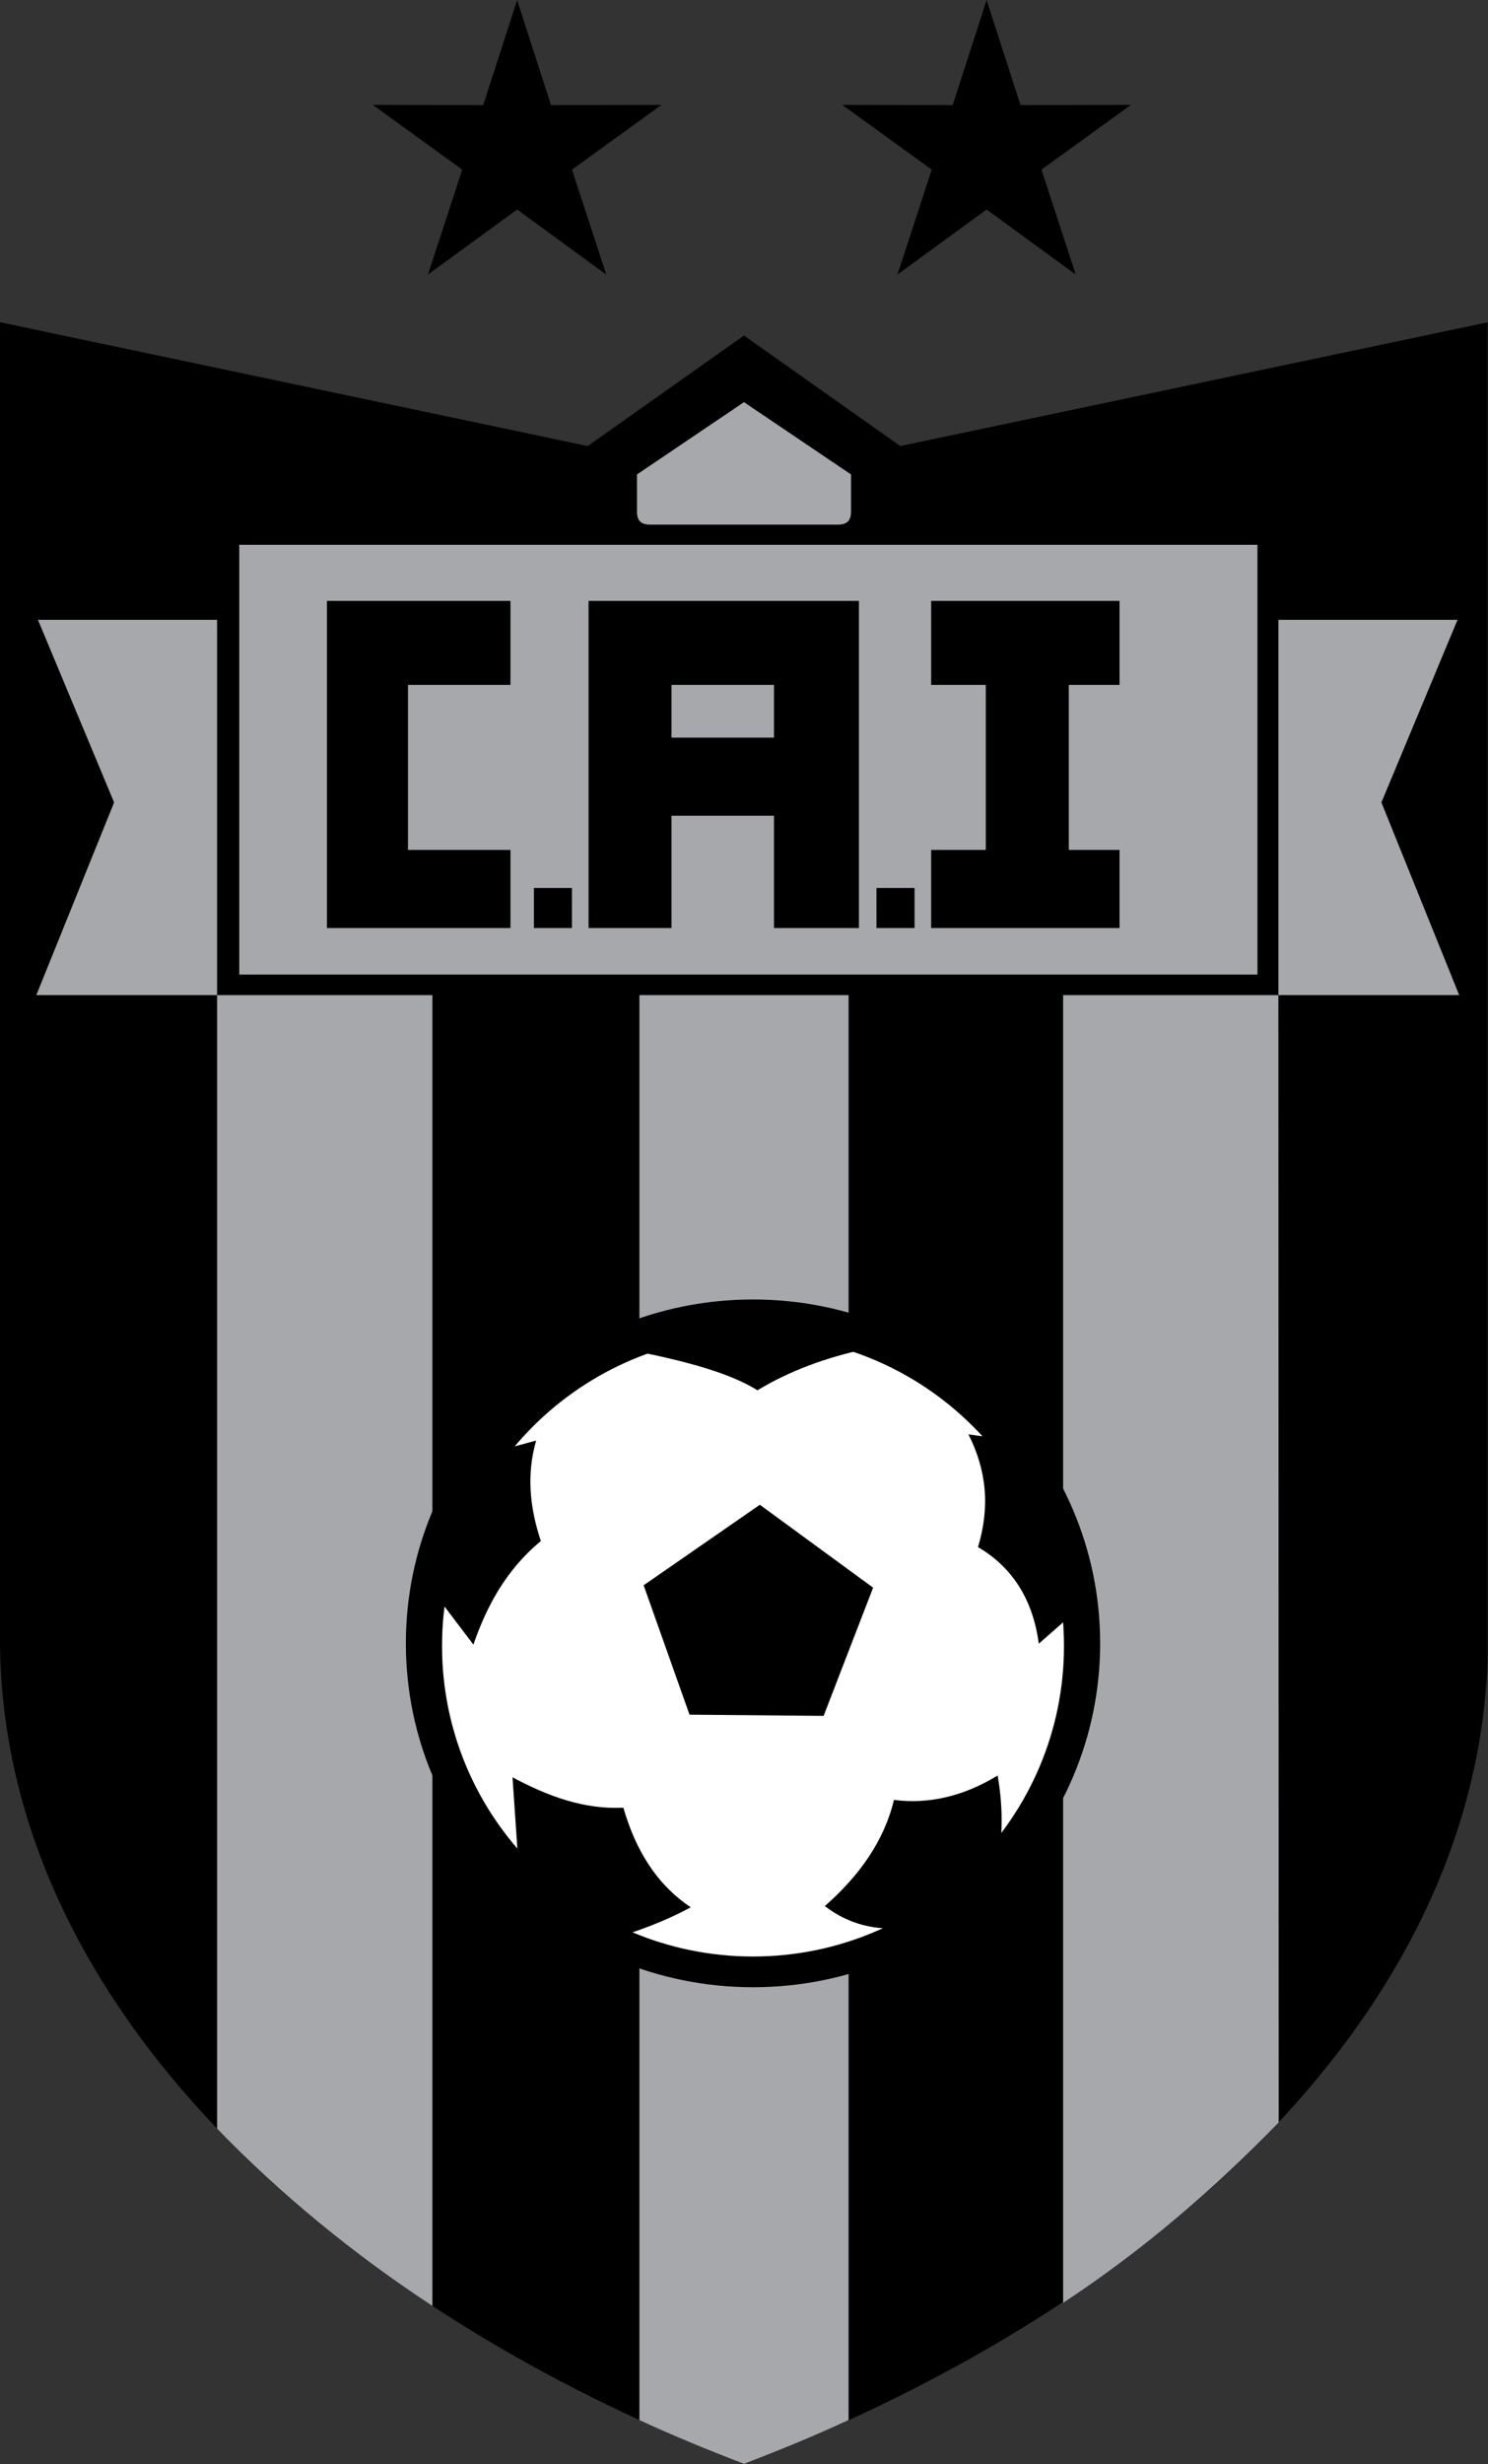
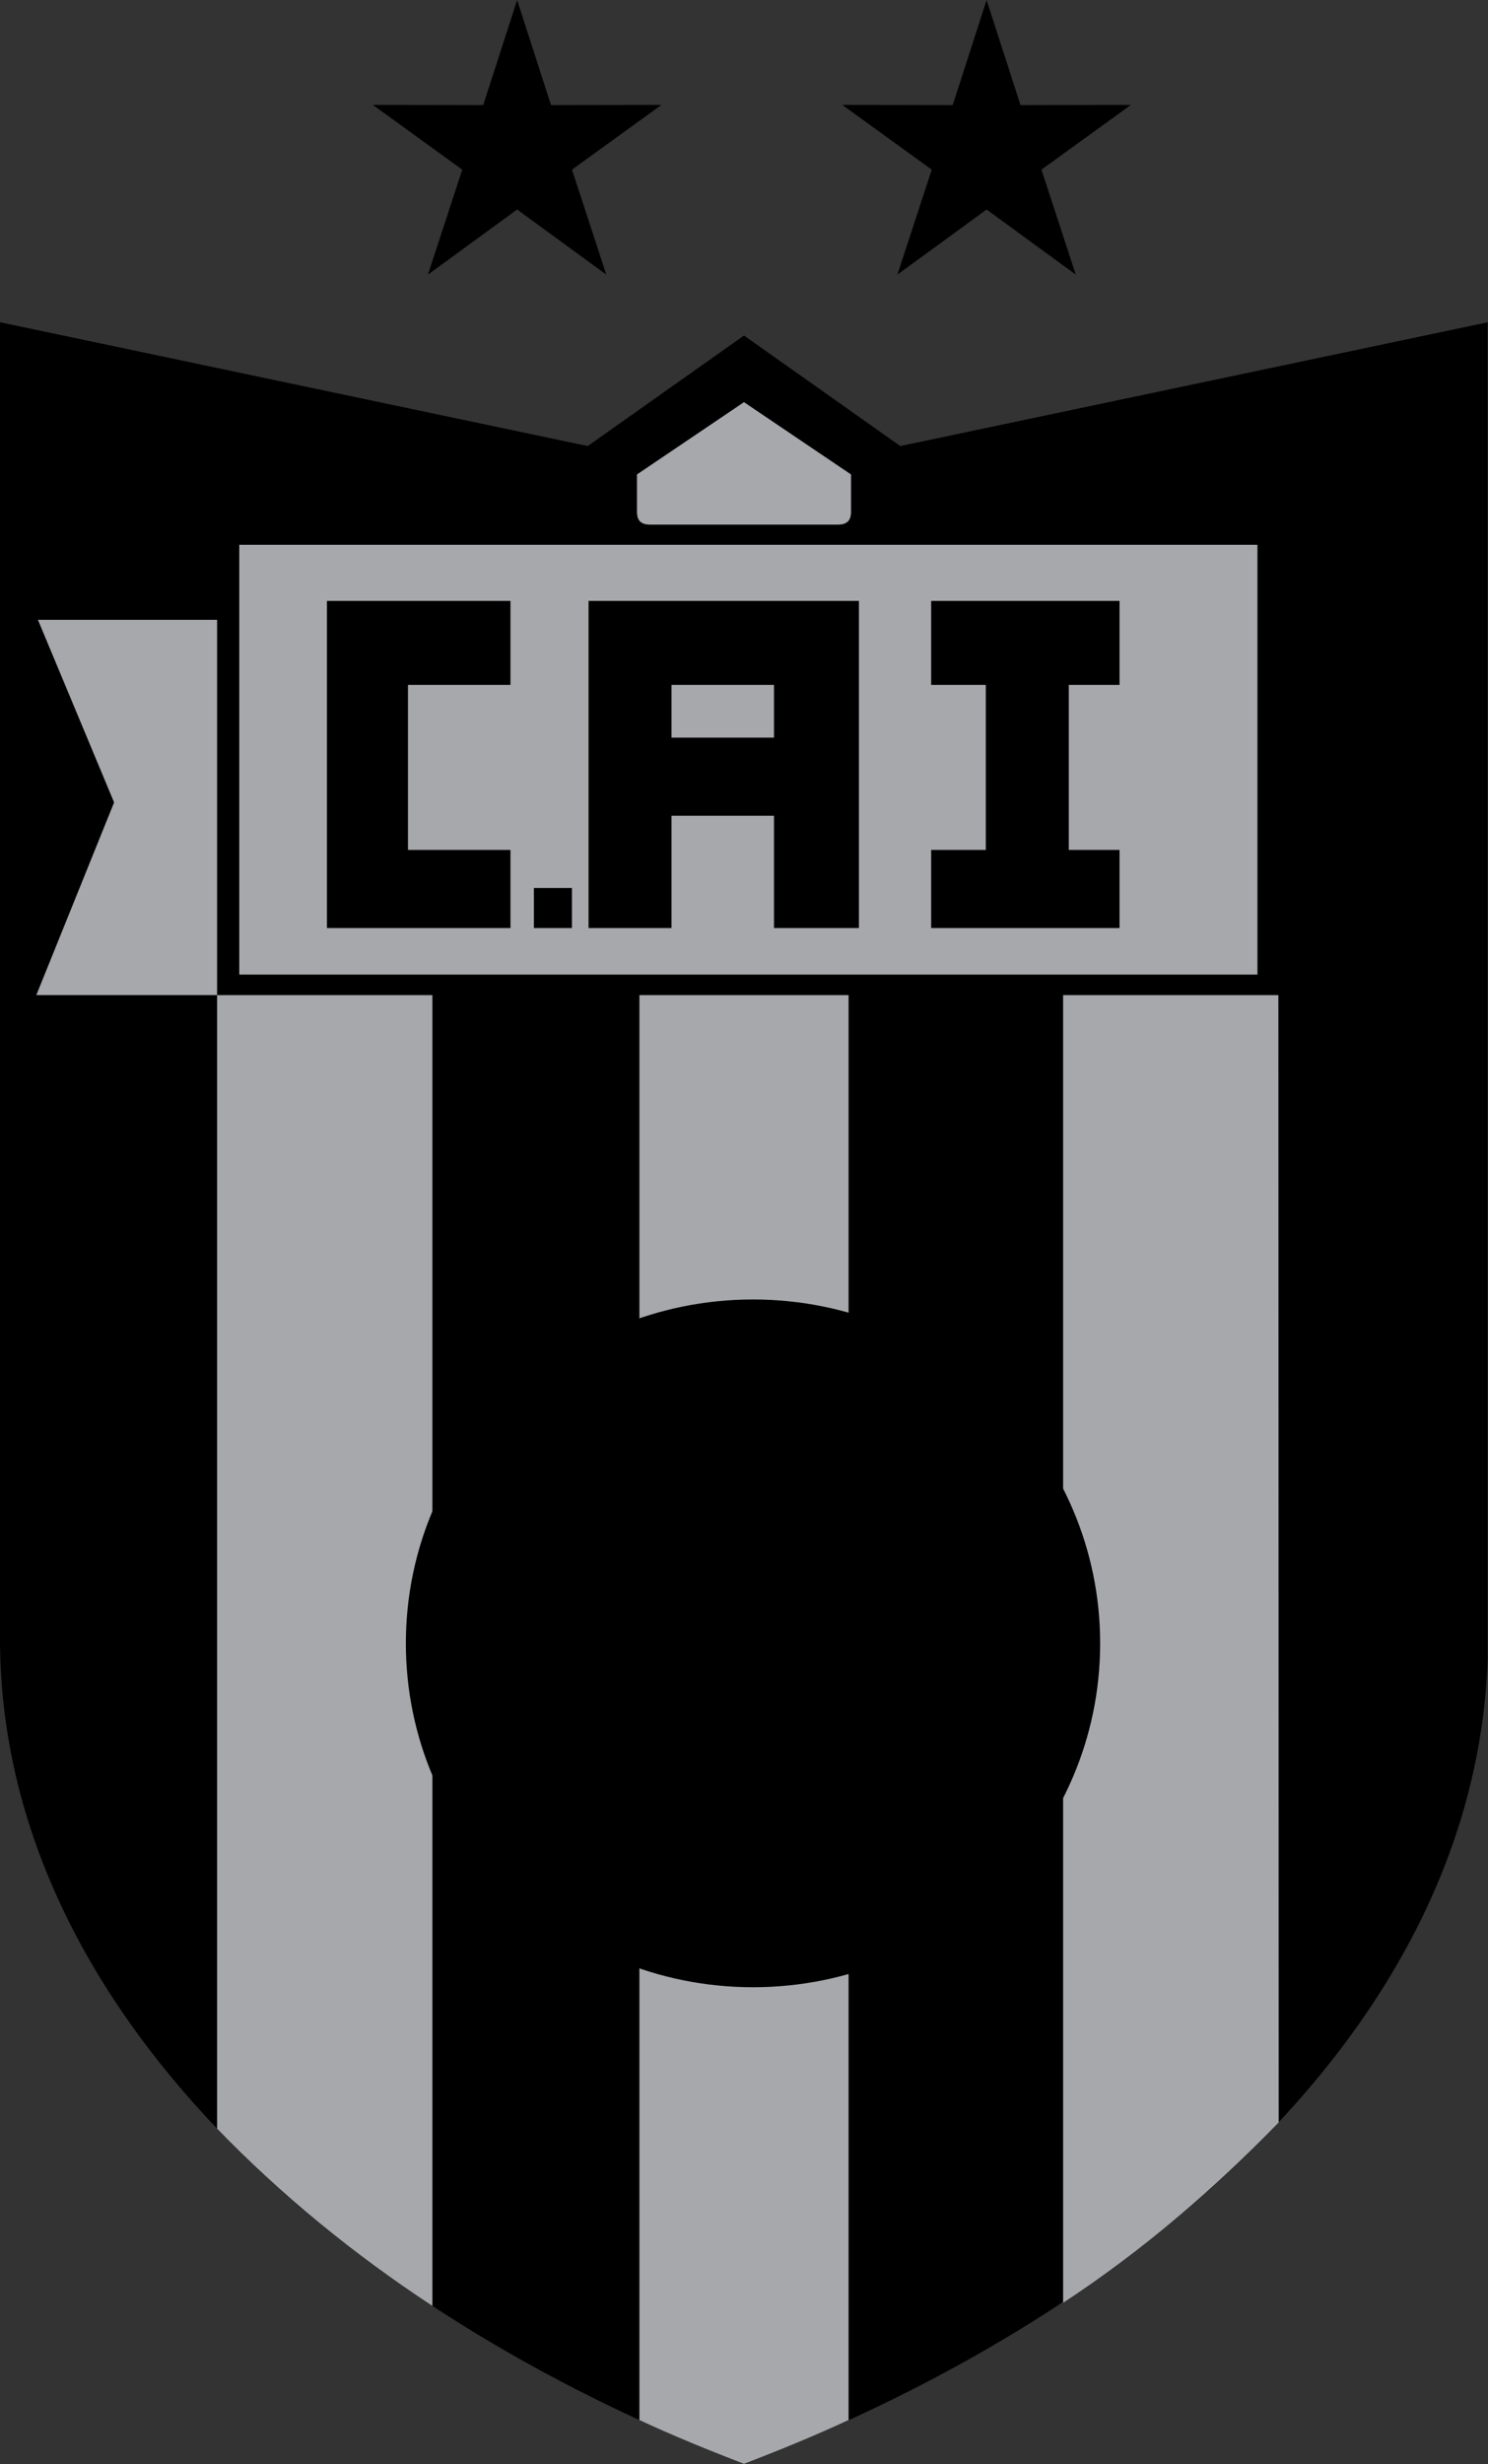
<svg xmlns="http://www.w3.org/2000/svg" viewBox="0.01 -0.07 280.86 464.89" version="1.1">
  <rect x="0.01" y="-0.07" width="280.86" height="464.89" fill="#333333" stroke="none" />
  <defs>
    <clipPath id="clip1">
      <path d="M 0 60 L 280.801 60 L 280.801 464.898 L 0 464.898 Z M 0 60 " />
    </clipPath>
    <clipPath id="clip2">
      <path d="M 120 187 L 161 187 L 161 464.898 L 120 464.898 Z M 120 187 " />
    </clipPath>
  </defs>
  <g id="surface1">
    <g clip-path="url(#clip1)" clip-rule="nonzero">
      <path style=" stroke:none;fill-rule:evenodd;fill:rgb(0%,0%,0%);fill-opacity:1;" d="M 140.438 63.234 L 110.941 84.086 L 0.008 60.723 L 0.008 309.031 C 0.008 378.656 63.691 435.43 140.438 464.824 C 218.52 434.988 280.871 378.656 280.871 309.031 L 280.871 60.723 L 169.938 84.086 Z M 140.438 63.234 " />
    </g>
    <path style=" stroke:none;fill-rule:evenodd;fill:rgb(65.039%,65.819%,67.381%);fill-opacity:1;" d="M 45.172 183.801 L 237.355 183.801 L 237.355 102.719 L 45.172 102.719 Z M 45.172 183.801 " />
    <path style=" stroke:none;fill-rule:evenodd;fill:rgb(65.039%,65.819%,67.381%);fill-opacity:1;" d="M 140.438 75.805 L 120.238 89.445 L 120.238 96.449 C 120.238 97.648 120.559 98.91 122.695 98.91 L 158.184 98.91 C 160.32 98.91 160.641 97.648 160.641 96.449 L 160.641 89.445 Z M 140.438 75.805 " />
    <path style=" stroke:none;fill-rule:evenodd;fill:rgb(65.039%,65.819%,67.381%);fill-opacity:1;" d="M 7.172 116.875 L 21.547 151.324 L 6.863 187.68 L 40.988 187.68 L 40.988 116.875 Z M 7.172 116.875 " />
    <path style=" stroke:none;fill-rule:evenodd;fill:rgb(65.039%,65.819%,67.381%);fill-opacity:1;" d="M 81.625 187.68 L 40.988 187.68 L 40.988 401.539 C 52.988 413.984 66.766 425.234 81.625 434.984 Z M 81.625 187.68 " />
    <g clip-path="url(#clip2)" clip-rule="nonzero">
      <path style=" stroke:none;fill-rule:evenodd;fill:rgb(65.039%,65.819%,67.381%);fill-opacity:1;" d="M 120.699 187.68 L 160.18 187.68 L 160.18 456.523 C 153.66 459.547 147.117 462.223 140.438 464.789 C 133.762 462.223 127.219 459.547 120.699 456.523 Z M 120.699 187.68 " />
    </g>
-     <path style=" stroke:none;fill-rule:evenodd;fill:rgb(65.039%,65.819%,67.381%);fill-opacity:1;" d="M 275.121 116.875 L 260.75 151.324 L 275.434 187.68 L 241.305 187.68 L 241.305 116.875 Z M 275.121 116.875 " />
    <path style=" stroke:none;fill-rule:evenodd;fill:rgb(65.039%,65.819%,67.381%);fill-opacity:1;" d="M 200.672 187.68 L 241.305 187.68 L 241.367 400.363 C 229.367 412.805 215.531 424.648 200.672 434.395 Z M 200.672 187.68 " />
    <path style=" stroke:none;fill-rule:evenodd;fill:rgb(0%,0%,0%);fill-opacity:1;" d="M 100.781 175.023 L 107.965 175.023 L 107.965 167.469 L 100.781 167.469 Z M 100.781 175.023 " />
-     <path style=" stroke:none;fill-rule:evenodd;fill:rgb(0%,0%,0%);fill-opacity:1;" d="M 165.445 175.023 L 172.633 175.023 L 172.633 167.469 L 165.445 167.469 Z M 165.445 175.023 " />
-     <path style=" stroke:none;fill-rule:evenodd;fill:rgb(0%,0%,0%);fill-opacity:1;" d="M 61.723 113.305 L 61.723 175.023 L 96.359 175.023 L 96.359 160.285 L 77.016 160.285 L 77.016 129.148 L 96.359 129.148 L 96.359 113.305 Z M 61.723 113.305 " />
+     <path style=" stroke:none;fill-rule:evenodd;fill:rgb(0%,0%,0%);fill-opacity:1;" d="M 61.723 113.305 L 61.723 175.023 L 96.359 175.023 L 96.359 160.285 L 77.016 160.285 L 77.016 129.148 L 96.359 129.148 L 96.359 113.305 Z " />
    <path style=" stroke:none;fill-rule:evenodd;fill:rgb(0%,0%,0%);fill-opacity:1;" d="M 111.098 113.305 L 111.098 175.023 L 126.758 175.023 L 126.758 153.836 L 146.102 153.836 L 146.102 175.023 L 162.129 175.023 L 162.129 113.305 Z M 126.758 139.098 L 146.102 139.098 L 146.102 129.148 L 126.758 129.148 Z M 126.758 139.098 " />
    <path style=" stroke:none;fill-rule:evenodd;fill:rgb(0%,0%,0%);fill-opacity:1;" d="M 175.766 113.305 L 175.766 129.148 L 186.082 129.148 L 186.082 160.285 L 175.766 160.285 L 175.766 175.023 L 211.32 175.023 L 211.32 160.285 L 201.742 160.285 L 201.742 129.148 L 211.32 129.148 L 211.32 113.305 Z M 175.766 113.305 " />
    <path style=" stroke:none;fill-rule:evenodd;fill:rgb(0%,0%,0%);fill-opacity:1;" d="M 142.141 245.102 C 178.328 245.102 207.664 274.148 207.664 309.98 C 207.664 345.812 178.328 374.859 142.141 374.859 C 105.953 374.859 76.617 345.812 76.617 309.98 C 76.617 274.148 105.953 245.102 142.141 245.102 Z M 142.141 245.102 " />
-     <path style=" stroke:none;fill-rule:evenodd;fill:rgb(100%,100%,100%);fill-opacity:1;" d="M 142.141 251.863 C 174.559 251.863 200.836 278.098 200.836 310.465 C 200.836 342.828 174.559 369.062 142.141 369.062 C 109.727 369.062 83.445 342.828 83.445 310.465 C 83.445 278.098 109.727 251.863 142.141 251.863 Z M 142.141 251.863 " />
-     <path style=" stroke:none;fill-rule:evenodd;fill:rgb(0%,0%,0%);fill-opacity:1;" d="M 121.496 299.02 L 143.434 283.832 L 164.809 299.473 L 155.469 323.66 L 130.156 323.434 Z M 202.609 304.309 L 196.082 310.047 C 194.988 301.746 191.102 295.621 184.609 291.82 C 186.902 284.176 186.215 277.305 182.809 270.559 L 188.656 271.348 C 197.836 281.406 202.129 292.449 202.609 304.309 Z M 163.234 254.473 C 155.918 256.07 149.098 258.535 142.984 262.234 C 137.621 258.891 129.34 256.762 120.371 254.922 C 135.238 248.109 149.562 247.484 163.234 254.473 Z M 93.508 273.793 C 96.074 273.102 98.641 272.41 101.207 271.723 C 99.375 278.039 99.98 284.355 102.098 290.672 C 95.598 296.059 91.91 302.852 89.363 310.215 C 87.191 307.355 85.02 304.492 82.848 301.629 C 81.504 291.332 85.375 282.117 93.508 273.793 Z M 96.746 335.246 C 97.082 340.195 97.422 345.148 97.758 350.098 C 101.84 357.152 108.445 361.688 115.531 365.734 C 120.484 364.234 125.434 362.473 130.383 359.773 C 123.898 355.434 119.957 348.922 117.672 340.984 C 110.172 341.352 103.348 338.785 96.746 335.246 Z M 155.695 359.547 C 162.328 353.727 166.914 347.141 168.746 339.52 C 175.234 340.352 181.832 338.879 188.32 334.91 C 189.164 339.797 189.316 344.574 188.656 349.758 C 183.953 356.172 178.324 361.082 171.219 363.598 C 165.461 364.289 160.254 363.055 155.695 359.547 Z M 155.695 359.547 " />
    <path style=" stroke:none;fill-rule:evenodd;fill:rgb(0%,0%,0%);fill-opacity:1;" d="M 97.617 -0.066 L 104.016 19.762 L 124.855 19.723 L 107.973 31.938 L 114.449 51.742 L 97.617 39.461 L 80.781 51.742 L 87.258 31.938 L 70.379 19.723 L 91.215 19.762 Z M 97.617 -0.066 " />
    <path style=" stroke:none;fill-rule:evenodd;fill:rgb(0%,0%,0%);fill-opacity:1;" d="M 186.23 -0.066 L 192.633 19.762 L 213.469 19.723 L 196.586 31.938 L 203.062 51.742 L 186.23 39.461 L 169.395 51.742 L 175.875 31.938 L 158.992 19.723 L 179.828 19.762 Z M 186.23 -0.066 " />
  </g>
</svg>